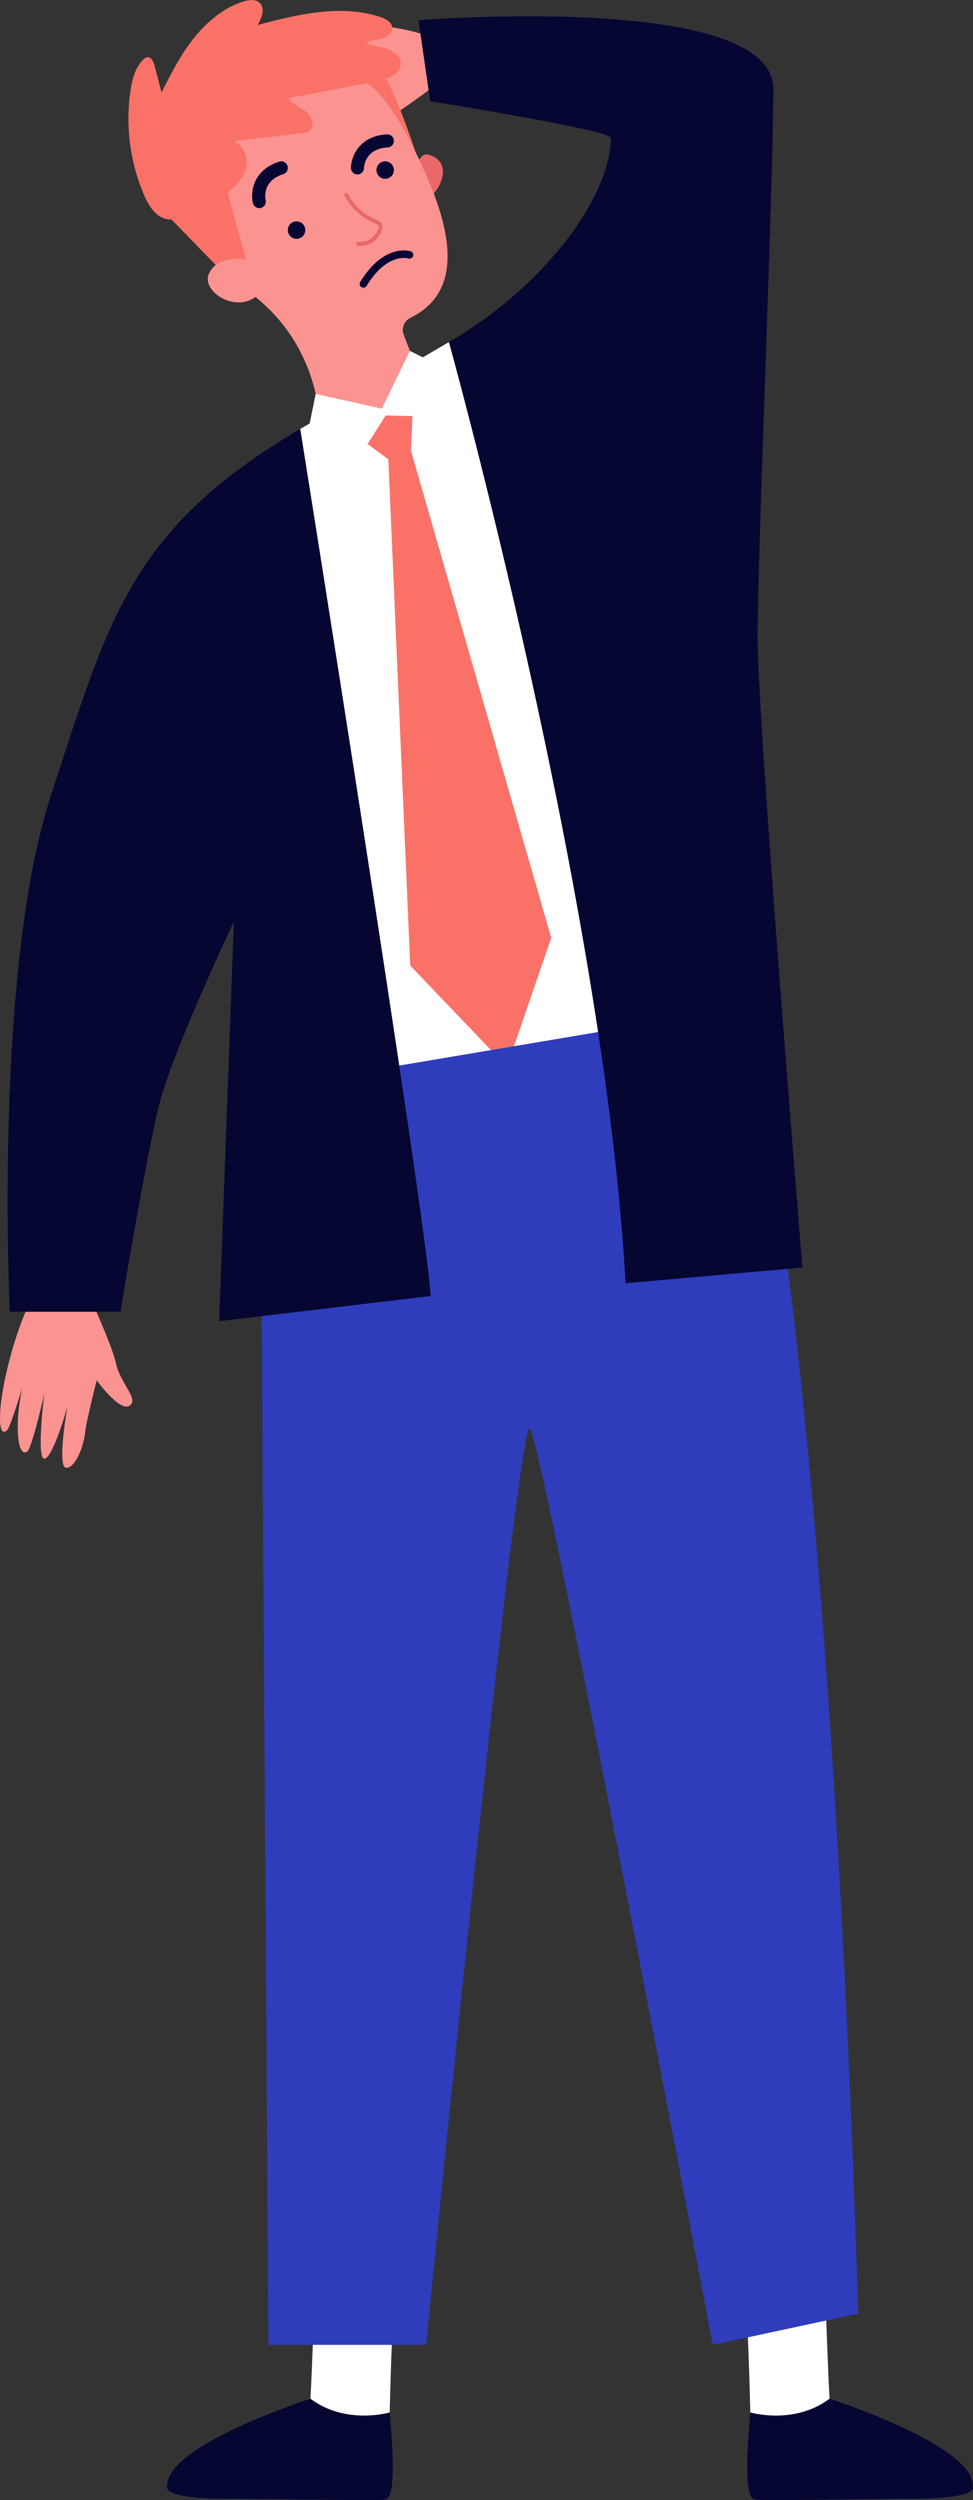
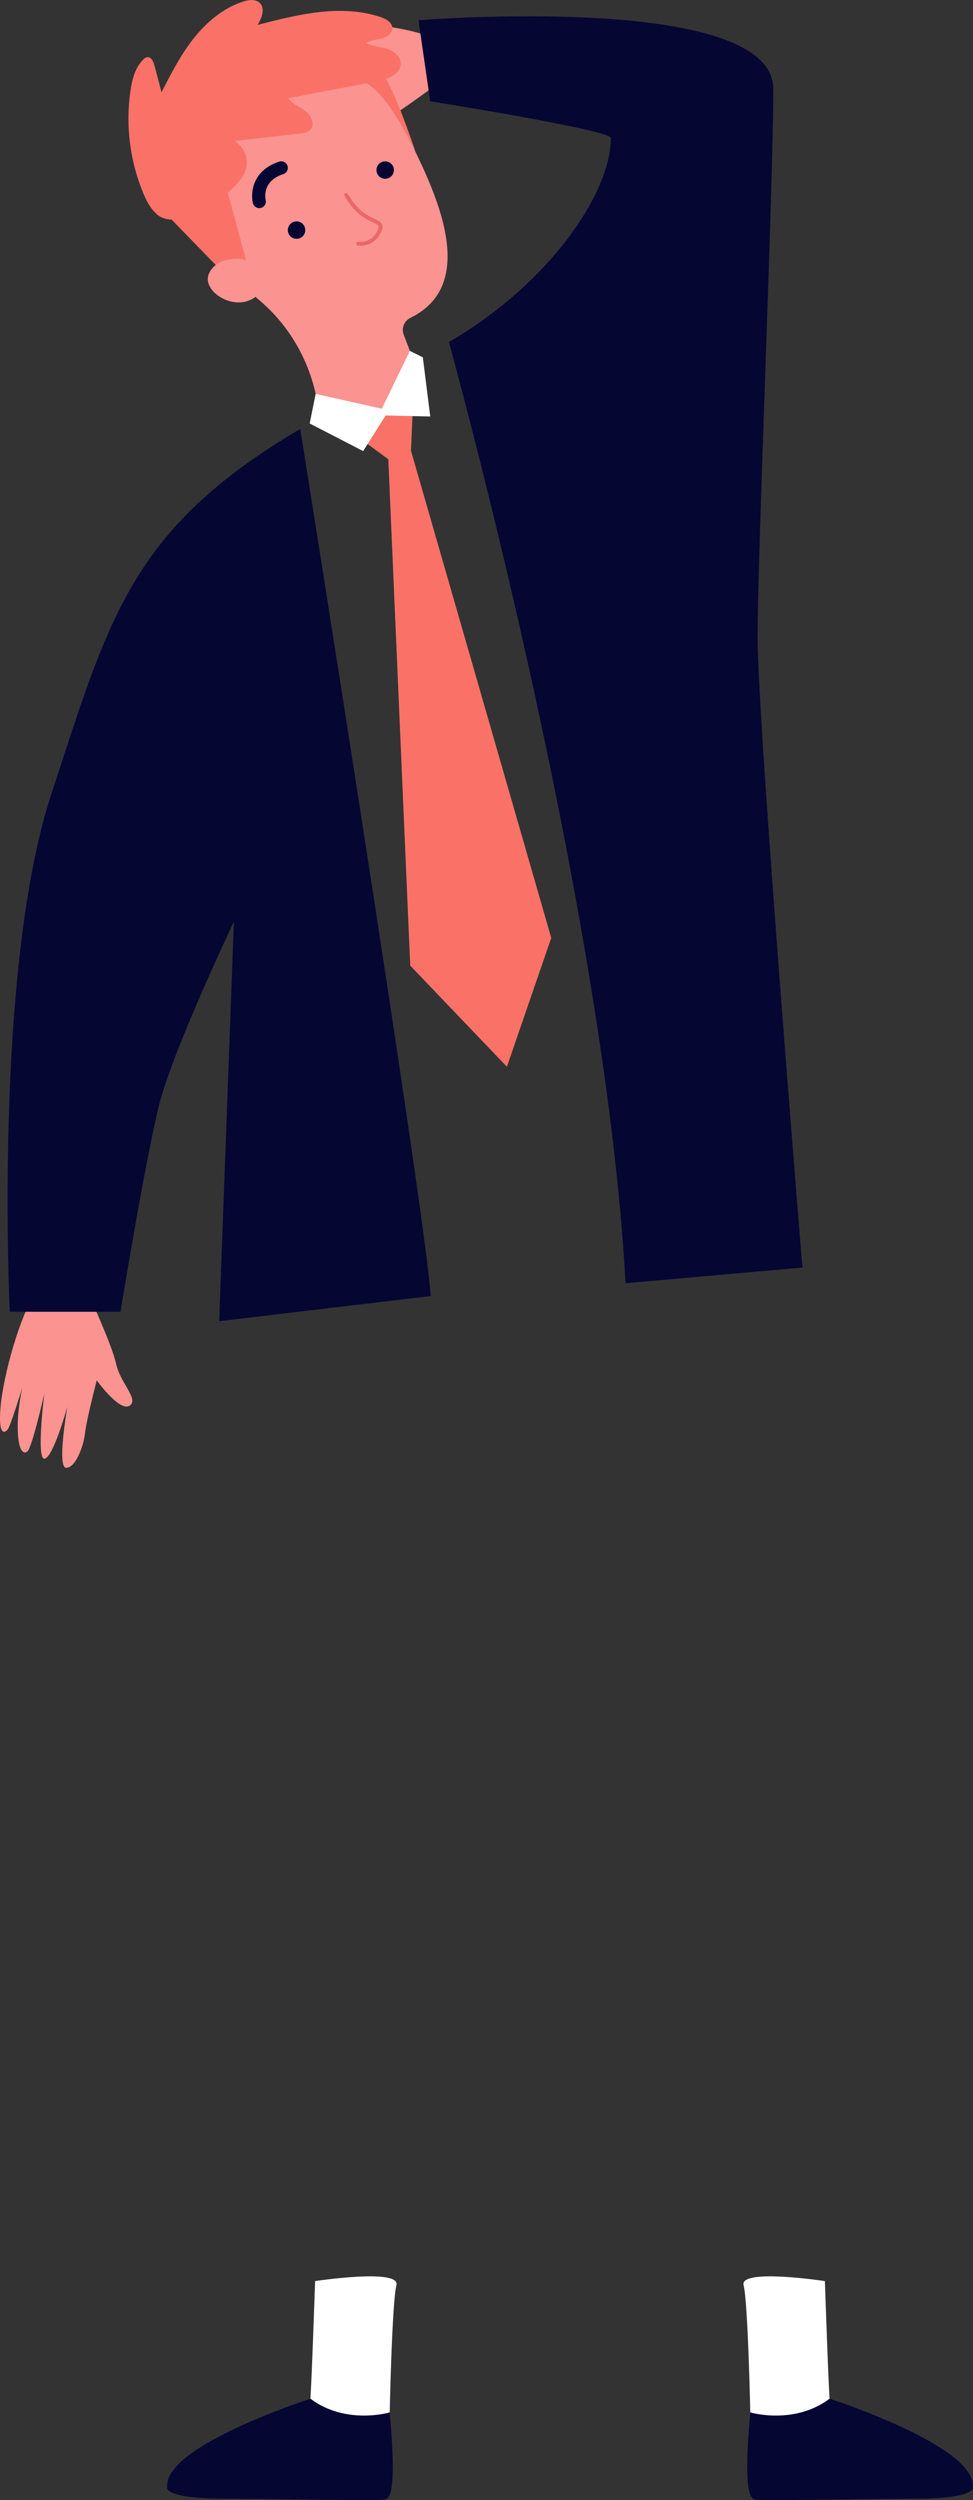
<svg xmlns="http://www.w3.org/2000/svg" id="Calque_2" data-name="Calque 2" viewBox="0 0 281.94 724.05">
  <rect x="0" y="0" width="281.94" height="724.05" fill="#333333" stroke="none" />
  <defs>
    <style>
      .cls-1 {
        fill: #fff;
      }

      .cls-2 {
        fill: #fa7267;
      }

      .cls-3 {
        fill: #2f3dbc;
      }

      .cls-4 {
        fill: #ea6868;
      }

      .cls-5 {
        fill: #fb9391;
      }

      .cls-6 {
        fill: #060633;
      }
    </style>
  </defs>
  <g id="_ëîé_1" data-name="‘ëîé_1">
    <g>
      <path class="cls-5" d="m25.65,374.84s6.71,14.38,7.99,20.12c1.27,5.74,6.76,10.35,3.88,12.16-2.88,1.82-9.49-7.35-9.49-7.35,0,0-3.01,11.57-3.39,15.26-.38,3.69-2.75,10.13-5.48,10.06-2.73-.07.36-17.69.36-17.69,0,0-4.06,14.59-6.58,15.05-2.53.47-.1-18.84-.1-18.84,0,0-3.56,15.77-4.92,16.76-1.36,1-2.68-.71-2.78-6.6-.09-5.88,1.33-11.92,1.33-11.92,0,0-3.33,10.89-4.19,12.06-.86,1.16-2.89,2.15-2.1-6.59.78-8.73,5.56-27.34,11.72-35.68l13.75,3.2h0Z" />
      <path class="cls-5" d="m125.39,25.26s-12.7,9.53-18.05,11.95c-5.35,2.42-8.74,8.75-11.1,6.3-2.37-2.45,5.25-10.8,5.25-10.8,0,0-11.94-.57-15.63-.18-3.7.38-10.48-.61-10.97-3.29-.49-2.68,17.39-3.28,17.39-3.28,0,0-15.1-.97-16.09-3.35-.98-2.38,18.42-3.97,18.42-3.97,0,0-16.16-.25-17.41-1.38-1.25-1.13.14-2.77,5.88-4.07,5.74-1.3,11.94-1.15,11.94-1.15,0,0-11.34-1.03-12.66-1.62-1.32-.6-2.7-2.38,6.01-3.41,8.71-1.03,27.91-.17,37.33,4.14l-.31,14.12h0Z" />
      <path class="cls-1" d="m91.31,660.61s-1.16,34.27-1.45,34.75c-.29.47,2.27,4.9,2.27,4.9l10.71,2.46,10.08-4.05s.67-31.88,1.94-36.85c1.27-4.97-23.54-1.2-23.54-1.2h0Z" />
      <path class="cls-6" d="m112.91,698.66s-12.66,3.75-22.95-3.97c0,0-42.21,13.54-41.51,25.41,0,0-1.93,3.44,16.06,3.54,18,.1,45.95.66,46.72.28.77-.38,4.19,1.69,1.68-25.26h0Z" />
      <path class="cls-1" d="m239.02,660.61s1.16,34.27,1.45,34.75c.29.47-2.27,4.9-2.27,4.9l-10.71,2.46-10.08-4.05s-.67-31.88-1.94-36.85c-1.28-4.97,23.55-1.2,23.55-1.2h0Z" />
      <path class="cls-6" d="m217.42,698.66s12.66,3.75,22.95-3.97c0,0,42.2,13.54,41.51,25.41,0,0,1.94,3.44-16.06,3.54-18,.1-45.95.66-46.72.28-.76-.38-4.19,1.69-1.68-25.26h0Z" />
-       <polygon class="cls-1" points="130.08 99.08 87 124.23 81.08 153.74 114.45 317.19 187.18 306.07 159.23 140.21 130.08 99.08 130.08 99.08" />
      <polygon class="cls-2" points="119.09 130.54 159.73 271.63 146.88 308.94 118.87 279.65 112.44 131.16 119.09 130.54 119.09 130.54" />
-       <path class="cls-3" d="m215.39,291.79s23.87,80.1,33.3,378.26l-42.17,9.04s-49.39-262.19-52.99-265.45c-3.6-3.27-30.06,265.45-30.06,265.45h-45.68l-2.4-363.7,140.01-23.6h0Z" />
      <path class="cls-6" d="m130.08,99.08s45.17,162.55,51.18,272.56l51.25-4.54s-12.98-157.75-12.98-182.6,4.54-130.46,4.54-158.71S121.26,5.86,121.26,5.86l3.4,23.47s52.34,8.35,52.34,10.62c0,15.95-17.73,42.09-46.93,59.13h0Z" />
      <path class="cls-6" d="m87,124.23s36.21,226.5,37.81,251.11l-61.3,7.29,4.26-115.69s-17.63,37.02-21.64,52.95c-4.01,15.93-11.22,60.01-11.22,60.01H2.84s-4.81-98.59,12.02-149.88c16.83-51.29,23.04-76.84,72.13-105.8h0Z" />
-       <path class="cls-4" d="m120.42,49.05s.99-5.02,3.72-4.26c6.95,1.93,3.85,9.36.82,11.97l-4.53-7.71h0Z" />
      <path class="cls-5" d="m115.61,34.01l-.03.02c-.15-.42-.31-.84-.48-1.26-7.6-18.49-29.29-26.93-47.54-17.99-15.2,7.45-22.88,25.13-17.92,41.32,1.84,6.01,5.11,11.09,9.29,15.07,6.07,6.3,11.34,11.66,16.32,15.87,8.23,6.96,13.86,16.52,16.23,27.03l1.87,8.27c24.1,2.4,29.09-11.09,29.09-11.09l-5.47-14.35c-.71-1.87.14-3.96,1.94-4.84.01,0,.02-.01.03-.02,23.86-11.67,1.21-46.99-3.33-58.04h0Z" />
      <path class="cls-6" d="m113.95,48.29c-.53-1.29-2.01-1.91-3.3-1.38-1.29.53-1.91,2.01-1.38,3.3.53,1.29,2.01,1.91,3.3,1.38,1.29-.53,1.91-2.01,1.38-3.3h0Z" />
      <path class="cls-6" d="m88.27,65.68c-.53-1.29-2.01-1.91-3.3-1.38-1.29.53-1.91,2.01-1.38,3.3.53,1.29,2.01,1.91,3.3,1.38,1.29-.53,1.91-2.01,1.38-3.3h0Z" />
      <path class="cls-6" d="m76.46,59.74c-.24.23-.54.41-.89.49-1.02.24-2.04-.39-2.29-1.41-.73-3.07-.08-9.54,7.64-12.01,1-.32,2.07.23,2.39,1.23.32,1-.23,2.07-1.23,2.39-6.34,2.03-5.16,7.3-5.1,7.52.16.67-.06,1.35-.52,1.8h0Z" />
-       <path class="cls-6" d="m104.51,50.27c-.29.16-.62.25-.98.25-1.05-.03-1.87-.9-1.85-1.95.08-3.16,2.37-9.24,10.46-9.66,1.05-.05,1.94.75,1.99,1.8.05,1.05-.75,1.94-1.8,1.99-6.65.34-6.86,5.73-6.86,5.96-.02.69-.4,1.29-.96,1.6h0Z" />
      <polygon class="cls-2" points="49.17 63.02 66.45 80.8 71.82 77.22 63.79 47.7 49.17 63.02 49.17 63.02" />
      <path class="cls-5" d="m72.44,76.16c-.95-.83-2.18-1.25-3.44-1.24-2.59.02-6.91.65-8.5,4.45-2.33,5.58,9.93,12.79,15.65,4.35,0,0,1.32-3.17-3.71-7.56h0Z" />
      <path class="cls-4" d="m109.24,69.05c-2.3,2.59-5.49,2.09-5.53,2.08-.31-.05-.51-.34-.46-.65.05-.3.34-.51.65-.46.15.02,3.69.54,5.48-3.23.29-.62.39-1.06.3-1.32-.13-.36-.75-.65-1.6-1.05-1.96-.91-5.25-2.43-8.25-7.69-.15-.27-.06-.61.21-.77.27-.15.61-.06.77.21,2.82,4.95,5.78,6.32,7.74,7.23,1.06.49,1.9.88,2.19,1.68.21.57.1,1.25-.34,2.18-.34.71-.73,1.29-1.16,1.77h0Z" />
      <path class="cls-2" d="m45.5,62.06c-1.91-1.6-3.07-3.9-4.02-6.2-3.86-9.3-5.14-19.65-3.67-29.61.48-3.25,1.34-6.63,3.65-8.96.33-.33.72-.66,1.19-.72,1.15-.14,1.81,1.24,2.1,2.36.69,2.6,1.37,5.2,2.06,7.8,2.75-5.4,5.53-10.83,9.29-15.59,3.76-4.75,8.6-8.84,14.37-10.69,1.62-.52,3.61-.78,4.82.42,1.64,1.62.54,4.37-.63,6.35,11.69-3.06,24.18-6.1,35.64-2.27,1.59.53,3.39,1.56,3.39,3.23,0,1.57-1.63,2.62-3.15,3-1.52.37-3.19.4-4.48,1.3,1.87.9,4.01,1,5.98,1.62,1.97.63,3.96,2.11,4.06,4.18.15,3.12-3.7,4.64-6.78,5.23-8.59,1.65-17.18,3.29-25.77,4.94,1.22,1.76,3.42,2.51,5.1,3.85,1.68,1.33,2.74,4.11,1.11,5.5-.69.59-1.66.72-2.57.83-6.42.74-12.83,1.48-19.24,2.21,2.5,1.42,3.95,4.48,3.47,7.32-.4,2.37-1.96,4.37-3.67,6.07-4.37,4.35-16.31,12.85-22.27,7.86h0Z" />
      <path class="cls-2" d="m105.3,23.64s5.96,1.35,15.12,20.41c0,0-7.37-22.41-10.78-23.82-3.41-1.4-4.34,3.41-4.34,3.41h0Z" />
-       <path class="cls-6" d="m105.3,83.31c-.19,0-.39-.05-.56-.16-.51-.31-.67-.98-.36-1.49,6.83-11.22,14.31-8.99,14.63-8.88.57.18.89.79.7,1.36-.18.57-.79.89-1.36.71-.28-.08-6.25-1.7-12.12,7.94-.2.34-.56.52-.93.52h0Z" />
      <polygon class="cls-2" points="119.6 118.63 119.09 130.54 112.76 133.18 104.01 126.78 110 118.22 119.6 118.63 119.6 118.63" />
      <polygon class="cls-1" points="89.73 122.64 91.47 114.08 110.64 118.36 118.76 101.62 122.52 103.49 124.67 120.62 111.74 120.33 105.23 130.64 89.73 122.64 89.73 122.64" />
    </g>
  </g>
</svg>